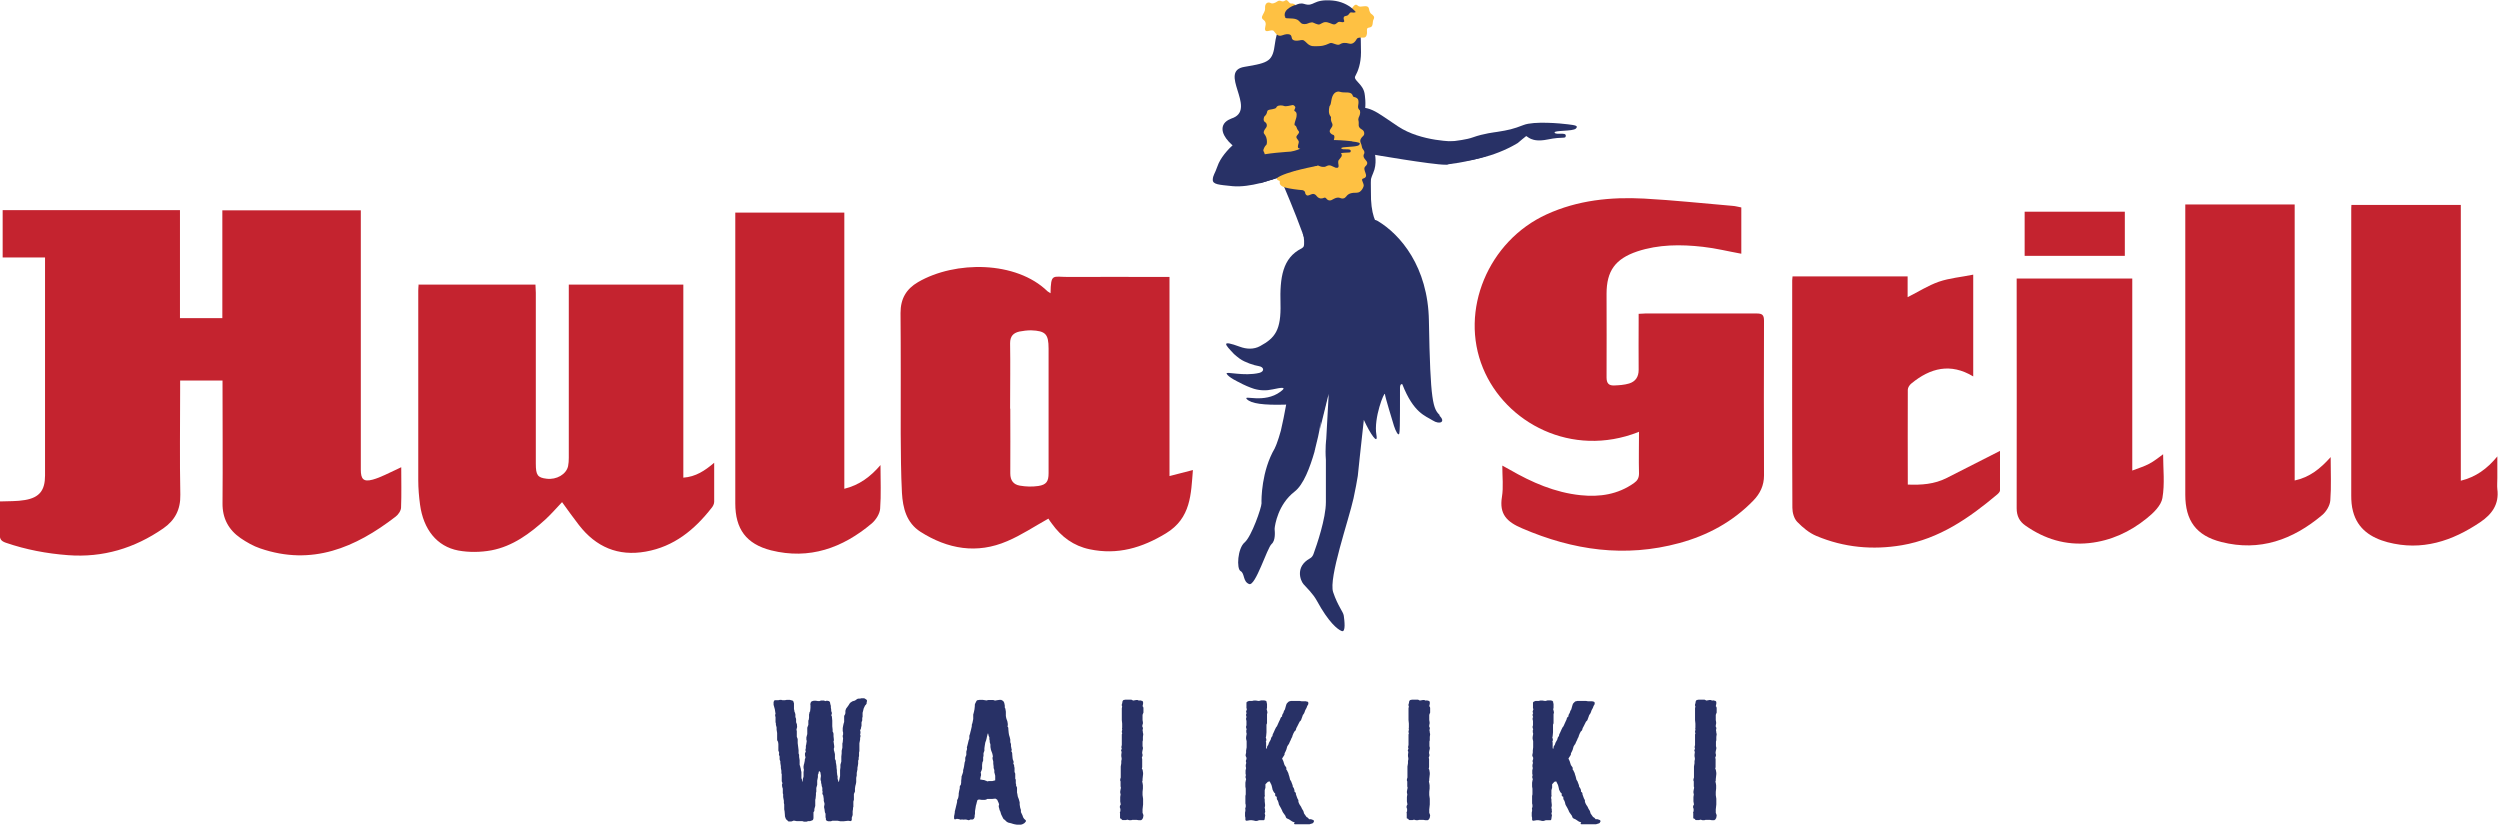
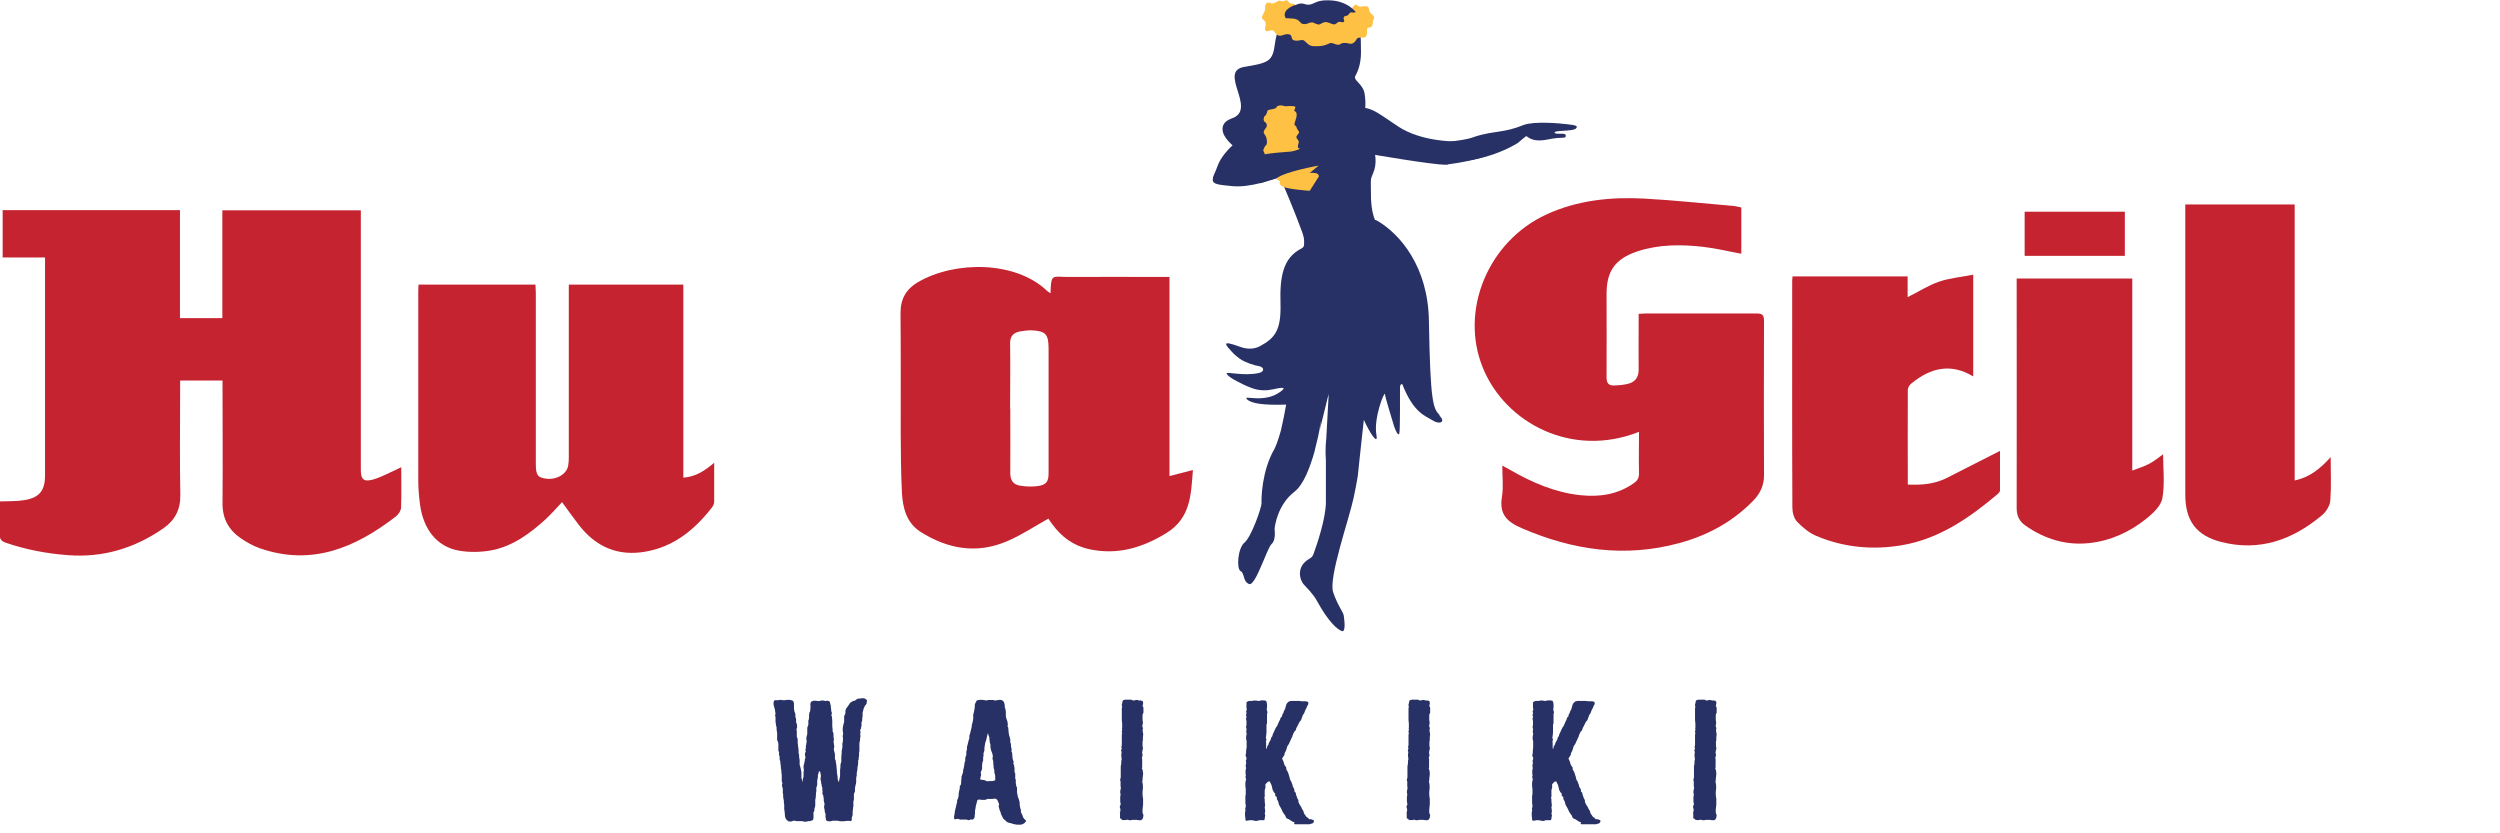
<svg xmlns="http://www.w3.org/2000/svg" viewBox="0 0 141 47" fill="none">
  <g clip-path="url(#clip0_676_37965)">
    <path d="M0.15 11.851H10.15V17.941H12.54V11.861H20.35V12.321C20.35 17.041 20.35 21.761 20.35 26.491C20.35 27.021 20.5 27.191 21.02 27.051C21.49 26.921 21.93 26.671 22.38 26.471C22.45 26.441 22.52 26.401 22.63 26.351C22.63 27.141 22.65 27.881 22.62 28.621C22.62 28.801 22.46 29.031 22.31 29.141C20.04 30.891 17.59 31.931 14.68 30.931C14.29 30.801 13.91 30.581 13.57 30.351C12.89 29.881 12.54 29.231 12.55 28.381C12.57 26.091 12.55 23.791 12.55 21.461H10.16V21.921C10.16 23.911 10.13 25.911 10.17 27.901C10.19 28.741 9.86 29.351 9.21 29.801C7.59 30.921 5.81 31.461 3.83 31.311C2.63 31.221 1.47 31.001 0.33 30.611C0.08 30.521 -0.02 30.421 -0.01 30.141C0.01 29.511 -0.01 28.881 -0.01 28.281C0.49 28.261 0.96 28.281 1.41 28.201C2.23 28.061 2.54 27.651 2.54 26.821V14.521H0.15V11.851Z" fill="#C4232F" />
    <path d="M92.4 24.37C88.65 25.84 84.91 23.86 83.64 20.76C82.3 17.51 83.94 13.59 87.23 12.09C88.98 11.29 90.84 11.1 92.73 11.2C94.39 11.29 96.05 11.47 97.71 11.61C97.88 11.62 98.04 11.67 98.21 11.7V14.31C97.48 14.18 96.77 14 96.04 13.92C94.8 13.78 93.55 13.78 92.34 14.18C91.1 14.6 90.61 15.28 90.61 16.57C90.61 18.14 90.62 19.72 90.61 21.29C90.61 21.62 90.74 21.75 91.03 21.74C91.32 21.73 91.61 21.71 91.88 21.63C92.24 21.52 92.42 21.26 92.42 20.86C92.41 19.94 92.42 19.02 92.42 18.1V17.7C92.58 17.7 92.69 17.68 92.81 17.68C94.9 17.68 96.98 17.68 99.07 17.68C99.39 17.68 99.49 17.76 99.49 18.09C99.48 21 99.48 23.91 99.49 26.82C99.49 27.38 99.27 27.84 98.89 28.23C97.73 29.43 96.3 30.2 94.71 30.63C91.66 31.46 88.73 31.04 85.85 29.8C84.98 29.43 84.55 29 84.71 28.02C84.8 27.47 84.73 26.9 84.73 26.26C84.91 26.36 85.03 26.42 85.15 26.49C86.4 27.21 87.7 27.78 89.15 27.93C90.23 28.04 91.24 27.89 92.15 27.25C92.35 27.11 92.44 26.96 92.44 26.7C92.42 25.93 92.44 25.15 92.44 24.35" fill="#C4232F" />
    <path d="M56.98 23.05C56.98 24.27 56.99 25.49 56.98 26.7C56.98 27.11 57.17 27.33 57.52 27.39C57.86 27.45 58.22 27.46 58.56 27.41C59.02 27.34 59.14 27.15 59.14 26.69C59.14 24.35 59.14 22 59.14 19.66C59.14 18.84 58.97 18.66 58.15 18.63C57.93 18.63 57.7 18.66 57.49 18.7C57.15 18.78 56.97 18.96 56.97 19.36C56.99 20.59 56.97 21.82 56.97 23.05M59.25 16.55C59.27 15.4 59.37 15.62 60.22 15.62C61.98 15.61 63.74 15.62 65.5 15.62H65.96V26.85C66.43 26.73 66.84 26.62 67.28 26.51C67.17 27.86 67.18 29.22 65.76 30.08C64.41 30.9 63.03 31.31 61.46 30.98C60.55 30.79 59.86 30.28 59.33 29.54C59.25 29.44 59.18 29.33 59.13 29.25C58.34 29.69 57.61 30.18 56.81 30.52C55.1 31.26 53.45 30.97 51.91 29.99C51.12 29.48 50.92 28.65 50.87 27.8C50.81 26.69 50.81 25.57 50.8 24.46C50.8 22.19 50.81 19.92 50.79 17.65C50.79 16.85 51.11 16.3 51.78 15.91C53.88 14.69 57.32 14.71 59.08 16.43C59.12 16.46 59.16 16.48 59.25 16.54" fill="#C4232F" />
    <path d="M23.59 16.05H30.2C30.2 16.21 30.22 16.36 30.22 16.51C30.22 19.72 30.22 22.94 30.22 26.15C30.22 26.8 30.32 26.94 30.83 27C31.39 27.07 31.94 26.75 32.04 26.29C32.07 26.14 32.08 25.98 32.08 25.82C32.08 22.72 32.08 19.63 32.08 16.53V16.05H38.54V26.94C39.24 26.89 39.75 26.55 40.28 26.1C40.28 26.89 40.28 27.59 40.28 28.3C40.28 28.42 40.21 28.56 40.13 28.65C39.17 29.88 38.01 30.83 36.42 31.11C34.86 31.39 33.61 30.85 32.65 29.61C32.34 29.21 32.04 28.79 31.7 28.32C31.39 28.65 31.1 28.98 30.78 29.28C29.89 30.09 28.92 30.81 27.71 31.04C27.11 31.15 26.45 31.16 25.85 31.05C24.64 30.82 23.88 29.86 23.69 28.46C23.63 28.01 23.59 27.55 23.59 27.09C23.59 23.52 23.59 19.95 23.59 16.39C23.59 16.29 23.6 16.18 23.61 16.04" fill="#C4232F" />
    <path d="M101.1 15.59H107.59V16.76C108.19 16.46 108.75 16.1 109.35 15.89C109.96 15.68 110.61 15.63 111.29 15.49V21.23C110.01 20.46 108.87 20.75 107.8 21.63C107.7 21.71 107.6 21.86 107.6 21.98C107.59 23.75 107.6 25.52 107.6 27.33C108.37 27.36 109.1 27.31 109.79 26.96C110.77 26.46 111.75 25.96 112.8 25.43C112.8 26.21 112.8 26.93 112.8 27.66C112.8 27.73 112.72 27.82 112.65 27.88C111.06 29.22 109.37 30.39 107.27 30.75C105.62 31.03 104 30.88 102.45 30.23C102.04 30.06 101.67 29.75 101.36 29.43C101.18 29.24 101.09 28.91 101.09 28.64C101.07 24.36 101.08 20.09 101.08 15.81C101.08 15.75 101.09 15.68 101.1 15.58" fill="#C4232F" />
    <path d="M123.24 11.53H129.42V27.1C130.26 26.92 130.86 26.44 131.45 25.78C131.45 26.66 131.49 27.44 131.43 28.22C131.41 28.51 131.2 28.86 130.97 29.05C129.32 30.44 127.45 31.12 125.29 30.57C123.86 30.21 123.25 29.36 123.25 27.9V11.53H123.24Z" fill="#C4232F" />
-     <path d="M138.8 27.11C139.63 26.901 140.26 26.46 140.85 25.741V26.96C140.85 27.171 140.83 27.381 140.85 27.59C140.96 28.43 140.55 29 139.9 29.441C138.31 30.52 136.59 31.09 134.66 30.581C133.73 30.331 132.97 29.84 132.71 28.84C132.63 28.55 132.61 28.241 132.61 27.951C132.61 22.59 132.61 17.221 132.61 11.861C132.61 11.771 132.61 11.681 132.62 11.56H138.79V27.12L138.8 27.11Z" fill="#C4232F" />
-     <path d="M47.61 27.57C48.47 27.36 49.09 26.89 49.66 26.23C49.66 27.1 49.7 27.9 49.64 28.69C49.62 28.98 49.4 29.32 49.17 29.52C47.52 30.91 45.65 31.58 43.49 31.04C42.08 30.68 41.47 29.83 41.47 28.39V11.99H47.62V27.56L47.61 27.57Z" fill="#C4232F" />
    <path d="M113.75 15.71H120.26V26.54C120.62 26.4 120.93 26.31 121.21 26.16C121.5 26.01 121.75 25.8 122 25.62C122 26.44 122.1 27.29 121.96 28.09C121.89 28.51 121.45 28.94 121.07 29.24C120.13 30 119.05 30.5 117.83 30.63C116.51 30.77 115.31 30.4 114.23 29.64C113.9 29.41 113.74 29.1 113.74 28.67C113.75 24.47 113.74 20.28 113.74 16.08V15.71H113.75Z" fill="#C4232F" />
    <path d="M119.84 11.94H114.19V14.43H119.84V11.94Z" fill="#C4232F" />
    <path d="M44.33 46.201L44.29 46.101L44.27 46.031V45.981L44.25 45.751L44.23 45.651V45.511V45.431V45.371L44.21 45.291C44.21 45.261 44.21 45.251 44.21 45.221V45.161L44.19 45.061L44.17 44.951V44.791L44.15 44.741C44.15 44.711 44.15 44.701 44.15 44.661V44.481L44.13 44.421C44.13 44.401 44.11 44.381 44.11 44.341V44.311C44.11 44.311 44.09 44.271 44.11 44.231L44.13 44.171L44.09 44.061C44.09 44.061 44.09 44.021 44.09 43.981V43.871V43.781V43.651L44.07 43.621C44.07 43.601 44.07 43.591 44.07 43.551V43.471L44.04 43.311V43.211L44.01 43.031V42.931L43.99 42.891C43.99 42.871 43.97 42.851 43.97 42.821V42.661L43.94 42.591C43.94 42.561 43.92 42.551 43.94 42.511V42.431L43.92 42.381C43.9 42.351 43.9 42.351 43.9 42.311V42.161V41.961L43.88 41.831L43.85 41.791C43.85 41.791 43.83 41.751 43.83 41.711V41.631V41.521V41.441V41.341L43.8 41.151V41.031L43.78 40.951C43.78 40.931 43.76 40.911 43.76 40.871V40.801L43.74 40.731C43.74 40.701 43.74 40.701 43.74 40.661V40.441L43.72 40.381C43.72 40.351 43.72 40.341 43.72 40.301L43.74 40.261L43.72 40.131L43.7 40.001L43.68 39.931L43.63 39.751C43.63 39.751 43.63 39.711 43.63 39.671V39.591C43.63 39.591 43.66 39.541 43.66 39.521C43.68 39.491 43.7 39.491 43.73 39.491H43.9L43.99 39.471C44.01 39.471 44.03 39.471 44.06 39.471L44.13 39.491H44.27L44.38 39.471H44.42C44.42 39.471 44.46 39.471 44.49 39.471H44.54L44.69 39.511C44.71 39.511 44.74 39.541 44.75 39.561V39.591C44.75 39.591 44.78 39.631 44.78 39.671V39.831V39.921V40.001C44.78 40.001 44.8 40.031 44.8 40.071V40.111L44.84 40.211L44.86 40.291C44.86 40.291 44.86 40.321 44.86 40.361V40.441L44.88 40.491C44.88 40.491 44.9 40.531 44.9 40.571V40.641V40.731L44.93 40.811C44.93 40.811 44.95 40.851 44.95 40.881V40.951C44.95 40.951 44.97 40.991 44.95 41.031L44.92 41.151L44.94 41.241C44.94 41.241 44.94 41.281 44.94 41.321V41.391V41.471V41.551L44.97 41.631C44.97 41.631 44.99 41.661 44.99 41.701V41.781V41.911L45.01 42.071L45.04 42.311V42.411V42.491L45.07 42.571C45.07 42.571 45.07 42.601 45.07 42.641V42.691L45.1 42.871C45.1 42.901 45.1 42.911 45.1 42.951V43.141L45.12 43.191C45.12 43.211 45.14 43.231 45.14 43.271L45.16 43.341L45.18 43.461L45.2 43.541C45.2 43.541 45.2 43.581 45.2 43.621V43.661V43.891L45.23 43.961L45.26 44.081H45.28V44.001C45.28 43.971 45.28 43.961 45.28 43.931L45.3 43.871L45.32 43.791V43.681V43.621V43.551L45.34 43.411L45.32 43.321C45.32 43.321 45.32 43.271 45.32 43.241V43.211L45.34 43.121C45.34 43.091 45.34 43.091 45.36 43.061V43.041L45.39 42.901V42.841L45.43 42.721L45.4 42.591C45.4 42.591 45.4 42.551 45.4 42.511V42.491C45.4 42.491 45.42 42.441 45.43 42.421L45.45 42.381L45.43 42.341C45.43 42.341 45.43 42.281 45.43 42.261L45.45 42.201V42.071L45.47 41.991L45.5 41.791L45.48 41.721C45.48 41.721 45.48 41.681 45.48 41.641V41.591L45.5 41.511L45.53 41.401V41.121C45.53 41.121 45.53 41.071 45.53 41.041L45.59 40.881V40.701C45.59 40.701 45.59 40.651 45.59 40.631L45.61 40.611L45.63 40.481V40.411V40.341V40.301L45.65 40.221C45.65 40.191 45.65 40.171 45.67 40.151L45.69 40.121L45.71 39.921V39.801V39.761C45.71 39.731 45.69 39.721 45.71 39.681L45.73 39.611C45.73 39.611 45.76 39.561 45.79 39.551L45.9 39.521C45.9 39.521 45.95 39.521 45.98 39.521H46.01L46.14 39.541H46.22L46.3 39.511C46.32 39.511 46.34 39.511 46.37 39.511H46.4C46.4 39.511 46.44 39.511 46.47 39.511L46.55 39.541H46.57C46.57 39.541 46.62 39.511 46.65 39.521L46.75 39.541C46.75 39.541 46.8 39.571 46.81 39.601L46.83 39.711L46.86 39.811V39.901L46.88 40.021V40.101L46.91 40.181C46.91 40.211 46.93 40.221 46.91 40.261L46.89 40.331V40.361C46.89 40.361 46.92 40.391 46.92 40.431L46.94 40.641V40.851V40.961L46.96 41.141V41.261L46.99 41.311C46.99 41.331 47.01 41.351 47.01 41.391V41.521L47.03 41.701C47.03 41.731 47.03 41.741 47.03 41.771L47.01 41.801L47.03 41.941L47.05 42.081C47.05 42.081 47.05 42.121 47.05 42.161L47.03 42.201V42.301L47.07 42.441V42.461C47.07 42.461 47.09 42.501 47.09 42.541V42.601V42.811L47.12 42.861C47.12 42.861 47.14 42.901 47.14 42.931V42.991L47.16 43.091L47.18 43.231V43.301L47.2 43.441V43.531L47.22 43.711L47.24 43.781C47.24 43.781 47.24 43.831 47.24 43.861V43.921L47.29 44.081V44.101H47.31L47.33 44.021L47.38 43.771V43.691V43.501C47.38 43.471 47.38 43.461 47.38 43.431L47.4 43.281V43.211C47.4 43.211 47.4 43.161 47.4 43.131L47.45 42.951V42.871V42.801V42.671L47.47 42.491V42.411C47.47 42.411 47.47 42.371 47.47 42.341L47.51 42.171V42.041V42.011C47.51 41.981 47.51 41.971 47.51 41.931L47.53 41.861L47.55 41.631L47.53 41.561C47.53 41.561 47.53 41.511 47.53 41.481L47.55 41.431V41.311L47.53 41.231C47.53 41.211 47.53 41.191 47.53 41.151V41.061L47.56 40.901L47.58 40.811L47.61 40.721V40.481V40.411C47.61 40.381 47.61 40.371 47.63 40.341L47.66 40.291L47.68 40.221V40.161C47.68 40.161 47.68 40.121 47.68 40.091L47.7 40.021C47.7 40.021 47.72 39.971 47.73 39.951L47.77 39.901L47.87 39.761L47.91 39.691C47.91 39.691 47.94 39.651 47.96 39.631L48.02 39.591L48.05 39.571C48.05 39.571 48.09 39.541 48.12 39.541L48.22 39.511L48.35 39.421C48.35 39.421 48.4 39.401 48.43 39.401H48.51L48.58 39.381C48.58 39.381 48.63 39.381 48.66 39.381H48.74C48.74 39.381 48.79 39.411 48.81 39.421L48.87 39.461C48.87 39.461 48.91 39.511 48.9 39.541L48.88 39.601V39.671C48.88 39.671 48.86 39.711 48.84 39.741L48.79 39.791L48.71 39.961L48.68 40.091L48.65 40.201V40.311V40.411C48.65 40.441 48.65 40.451 48.63 40.481V40.521V40.601C48.63 40.631 48.63 40.651 48.61 40.681L48.59 40.741V40.771C48.59 40.771 48.59 40.821 48.59 40.851V40.931L48.56 41.051C48.56 41.081 48.56 41.101 48.54 41.131L48.51 41.181L48.53 41.271C48.53 41.271 48.53 41.311 48.53 41.351L48.51 41.431L48.53 41.471C48.53 41.471 48.53 41.521 48.53 41.551L48.51 41.611V41.711L48.47 41.921V41.971V42.041C48.47 42.071 48.47 42.071 48.47 42.111V42.371C48.47 42.371 48.45 42.411 48.45 42.441V42.491V42.561C48.45 42.591 48.45 42.601 48.45 42.641L48.43 42.721V42.751C48.43 42.751 48.43 42.801 48.43 42.831L48.4 42.901V43.001C48.4 43.001 48.4 43.041 48.4 43.071L48.38 43.201L48.36 43.301V43.391L48.34 43.491L48.32 43.591V43.651C48.32 43.651 48.32 43.691 48.32 43.731L48.29 43.871V43.991V44.111L48.27 44.221L48.24 44.331L48.22 44.471V44.551C48.22 44.551 48.22 44.591 48.22 44.621V44.641C48.22 44.641 48.2 44.681 48.19 44.711L48.16 44.781V45.101L48.13 45.211V45.421C48.13 45.421 48.13 45.471 48.13 45.501L48.11 45.561V45.631L48.09 45.751V45.851V45.881C48.09 45.911 48.09 45.931 48.09 45.961L48.07 46.031L48.04 46.111V46.251C48.04 46.251 48.01 46.311 47.97 46.311L47.84 46.291L47.57 46.321H47.55C47.55 46.321 47.51 46.321 47.48 46.321H47.4L47.25 46.291H46.94L46.86 46.321H46.79C46.79 46.321 46.74 46.321 46.71 46.321L46.63 46.291C46.63 46.291 46.59 46.261 46.58 46.231V46.151C46.58 46.151 46.56 46.121 46.56 46.081V45.891L46.54 45.851C46.54 45.851 46.52 45.821 46.52 45.781L46.5 45.631L46.48 45.551C46.48 45.551 46.48 45.511 46.48 45.471L46.5 45.391V45.301L46.48 45.241L46.46 45.161C46.46 45.161 46.46 45.111 46.46 45.091V45.061L46.43 44.861L46.4 44.811C46.4 44.811 46.38 44.761 46.38 44.731L46.4 44.661L46.38 44.611C46.38 44.611 46.38 44.581 46.38 44.541V44.431L46.36 44.381L46.34 44.311V44.271L46.31 44.151V44.081L46.28 43.991C46.28 43.961 46.28 43.951 46.28 43.911L46.3 43.761L46.27 43.561L46.22 43.491L46.18 43.521L46.16 43.631L46.13 43.691V43.751C46.13 43.751 46.13 43.791 46.13 43.831L46.09 44.031V44.121V44.181C46.09 44.211 46.09 44.221 46.09 44.261L46.04 44.441V44.521V44.581C46.04 44.611 46.04 44.621 46.04 44.651L46.02 44.721V44.831L46 45.031L45.98 45.111V45.251V45.331V45.451L45.93 45.631V45.701C45.93 45.701 45.93 45.761 45.9 45.781L45.88 45.811V46.141C45.88 46.141 45.88 46.181 45.86 46.211V46.231C45.86 46.231 45.83 46.261 45.79 46.281H45.76C45.76 46.281 45.71 46.311 45.69 46.311H45.58L45.49 46.341C45.47 46.341 45.44 46.341 45.41 46.341H45.34L45.25 46.311H45.14H45.09C45.07 46.311 45.05 46.311 45.02 46.311H44.93L44.77 46.281L44.69 46.311C44.69 46.311 44.65 46.331 44.62 46.331H44.52H44.48C44.46 46.331 44.43 46.301 44.42 46.281" fill="#283166" />
    <path d="M55.55 44.021C55.55 44.021 55.6 44.021 55.63 44.041L55.68 44.071L55.78 44.051H55.97L56.13 44.011V43.821V43.751L56.1 43.631L56.08 43.561C56.08 43.561 56.08 43.531 56.08 43.491V43.431L56.06 43.371C56.06 43.371 56.04 43.331 56.04 43.291V43.221L56.02 43.071V42.951L56 42.871L55.98 42.801C55.98 42.801 55.98 42.761 55.98 42.721L56 42.661L55.98 42.561L55.96 42.481L55.91 42.351L55.89 42.291L55.86 42.131C55.86 42.131 55.86 42.091 55.86 42.051V41.991L55.84 41.921C55.84 41.901 55.82 41.891 55.82 41.851V41.781L55.8 41.691C55.8 41.691 55.8 41.651 55.8 41.621V41.581L55.77 41.521C55.77 41.521 55.75 41.481 55.75 41.451L55.73 41.371H55.71L55.68 41.481L55.64 41.661L55.62 41.741L55.57 41.881L55.54 42.061L55.52 42.201V42.341C55.52 42.341 55.5 42.391 55.49 42.421L55.47 42.481V42.571C55.47 42.571 55.47 42.621 55.47 42.651L55.45 42.691V42.871C55.45 42.871 55.45 42.921 55.43 42.951L55.41 42.991L55.39 43.141V43.241V43.311V43.341L55.37 43.421C55.37 43.451 55.35 43.461 55.34 43.491L55.31 43.571L55.33 43.651C55.33 43.651 55.33 43.691 55.33 43.731L55.31 43.801L55.28 43.961L55.45 43.991H55.51L55.55 44.021ZM57.09 46.451L56.98 46.421L56.89 46.401C56.89 46.401 56.86 46.401 56.83 46.371H56.81C56.81 46.371 56.77 46.341 56.75 46.321L56.67 46.241L56.61 46.201C56.61 46.201 56.58 46.171 56.57 46.141L56.55 46.101L56.47 45.941L56.45 45.881L56.42 45.771L56.4 45.741C56.4 45.741 56.38 45.701 56.37 45.661L56.35 45.571L56.33 45.511C56.33 45.511 56.33 45.471 56.33 45.431L56.35 45.391L56.33 45.301L56.28 45.191L56.24 45.101L56.14 45.041L55.95 45.061H55.82H55.68L55.63 45.091C55.63 45.091 55.58 45.111 55.55 45.111H55.46H55.43H55.36L55.21 45.091L55.13 45.121L55.09 45.251L55.07 45.341L55.04 45.441L55.02 45.571L54.99 45.751V45.821C54.99 45.821 54.99 45.861 54.99 45.891L54.97 46.001V46.081C54.97 46.081 54.95 46.131 54.94 46.151L54.92 46.181C54.92 46.181 54.88 46.221 54.85 46.221H54.73L54.67 46.251C54.67 46.251 54.62 46.271 54.6 46.251L54.48 46.221H54.4C54.4 46.221 54.35 46.241 54.32 46.221H54.29H54.23C54.2 46.221 54.18 46.241 54.15 46.221L54.09 46.201L53.97 46.181L53.91 46.201C53.91 46.201 53.85 46.221 53.83 46.201C53.81 46.181 53.81 46.161 53.81 46.131V46.031L53.83 45.941L53.85 45.821V45.771L53.9 45.571L53.93 45.441L53.95 45.361L53.98 45.231V45.161C53.98 45.161 53.98 45.111 54 45.091L54.02 45.061L54.05 44.971L54.07 44.841V44.761L54.09 44.641L54.13 44.461V44.381C54.13 44.381 54.13 44.321 54.16 44.301L54.19 44.261L54.21 44.141V44.041L54.23 43.871C54.23 43.841 54.23 43.831 54.23 43.801L54.29 43.631L54.32 43.531V43.451C54.32 43.451 54.32 43.401 54.34 43.371L54.37 43.241L54.4 43.041C54.4 43.041 54.4 42.991 54.42 42.961L54.44 42.901V42.761C54.44 42.761 54.44 42.711 54.46 42.681L54.5 42.581V42.501V42.471C54.5 42.441 54.5 42.431 54.5 42.391L54.54 42.251V42.201C54.54 42.201 54.52 42.161 54.54 42.121L54.56 42.051L54.59 41.931L54.63 41.761L54.67 41.651V41.511C54.67 41.511 54.67 41.471 54.69 41.441L54.71 41.381L54.73 41.291L54.76 41.181L54.81 40.961V40.891C54.81 40.891 54.81 40.851 54.83 40.821L54.85 40.751L54.89 40.551V40.371C54.89 40.371 54.89 40.331 54.89 40.301L54.91 40.231L54.93 40.151L54.96 40.011L54.98 39.821V39.761C54.98 39.761 54.98 39.711 55 39.681L55.02 39.641L55.07 39.541C55.07 39.541 55.1 39.491 55.13 39.491L55.26 39.471H55.42L55.61 39.501H55.66C55.66 39.501 55.71 39.481 55.74 39.481H55.83H55.86C55.88 39.481 55.91 39.481 55.94 39.481H56.02L56.12 39.511L56.24 39.491L56.38 39.471C56.38 39.471 56.43 39.471 56.46 39.471L56.54 39.511C56.54 39.511 56.58 39.541 56.6 39.561L56.63 39.621C56.63 39.621 56.65 39.661 56.65 39.691L56.67 39.791V39.911L56.69 39.941C56.69 39.941 56.71 39.981 56.71 40.011L56.73 40.141C56.73 40.141 56.73 40.171 56.73 40.211V40.281V40.381L56.75 40.491L56.77 40.561L56.8 40.641C56.8 40.641 56.82 40.681 56.82 40.711L56.84 40.831C56.84 40.831 56.84 40.871 56.84 40.911L56.82 40.971L56.85 41.001C56.85 41.001 56.87 41.041 56.87 41.071V41.121L56.89 41.331L56.91 41.451L56.95 41.581L56.98 41.711C56.98 41.711 56.98 41.751 56.98 41.791V41.861L57 41.911C57 41.911 57.02 41.951 57.02 41.991V42.091L57.04 42.181V42.211C57.04 42.211 57.07 42.251 57.06 42.291L57.04 42.381L57.07 42.421C57.07 42.421 57.09 42.471 57.09 42.501V42.551L57.11 42.771L57.13 42.861L57.15 42.901C57.15 42.901 57.17 42.951 57.17 42.981L57.15 43.071L57.18 43.121C57.18 43.121 57.2 43.151 57.2 43.191V43.231L57.22 43.311C57.22 43.341 57.22 43.361 57.22 43.391V43.421V43.551L57.24 43.581C57.24 43.581 57.26 43.611 57.26 43.651V43.711V43.921L57.29 43.971C57.29 43.971 57.29 44.011 57.29 44.051V44.181C57.29 44.181 57.31 44.211 57.31 44.251V44.331L57.33 44.351C57.33 44.351 57.36 44.401 57.36 44.431V44.701L57.38 44.781L57.4 44.911L57.42 44.971L57.46 45.071L57.49 45.181L57.51 45.251V45.381L57.54 45.561L57.56 45.621C57.56 45.621 57.58 45.661 57.58 45.701V45.801L57.66 45.971L57.69 46.041V46.071L57.76 46.181L57.85 46.261C57.85 46.261 57.88 46.311 57.85 46.341L57.79 46.411C57.79 46.411 57.76 46.441 57.73 46.451L57.7 46.471L57.65 46.491C57.65 46.491 57.6 46.511 57.57 46.511H57.42H57.35L57.23 46.491L57.11 46.461L57.09 46.451Z" fill="#283166" />
    <path d="M63.17 46.151V46.021V45.951V45.871C63.17 45.871 63.15 45.831 63.17 45.791L63.19 45.751V45.631V45.611C63.17 45.581 63.16 45.571 63.16 45.531V45.491C63.16 45.491 63.16 45.451 63.18 45.421L63.21 45.371L63.18 45.201C63.18 45.201 63.18 45.161 63.18 45.121V44.951L63.2 44.821V44.781C63.2 44.781 63.18 44.741 63.18 44.701V44.641L63.2 44.521L63.22 44.431L63.2 44.351V44.071L63.18 44.031C63.18 44.031 63.18 43.991 63.18 43.951L63.21 43.851V43.771V43.601C63.21 43.571 63.21 43.561 63.21 43.521V43.471V43.311V43.231L63.24 43.051V42.921L63.26 42.831V42.761L63.24 42.651C63.24 42.651 63.24 42.611 63.24 42.571L63.26 42.401L63.24 42.371C63.24 42.371 63.22 42.331 63.24 42.291L63.27 42.221L63.25 42.181C63.25 42.181 63.25 42.131 63.25 42.101L63.27 42.021V41.841V41.661V41.501C63.27 41.501 63.27 41.451 63.27 41.421L63.29 41.361V41.341C63.29 41.341 63.26 41.301 63.27 41.261L63.29 41.161V41.121C63.29 41.121 63.27 41.081 63.29 41.041V41.001V40.811L63.27 40.611C63.27 40.611 63.27 40.581 63.27 40.541V40.491V40.371V40.251V40.101C63.27 40.071 63.27 40.071 63.27 40.031V39.951L63.29 39.841L63.27 39.801C63.27 39.801 63.27 39.751 63.27 39.721L63.29 39.671L63.31 39.551C63.31 39.551 63.34 39.491 63.37 39.481L63.47 39.461C63.47 39.461 63.53 39.461 63.55 39.461H63.57H63.78C63.81 39.461 63.82 39.461 63.85 39.481L63.91 39.511L64.08 39.481C64.08 39.481 64.13 39.481 64.16 39.481L64.23 39.511H64.26C64.26 39.511 64.31 39.491 64.34 39.511L64.42 39.531C64.42 39.531 64.47 39.561 64.47 39.601V39.691L64.44 39.831L64.47 39.861C64.47 39.861 64.49 39.901 64.49 39.931V40.031V40.081V40.191C64.49 40.191 64.47 40.231 64.46 40.261L64.44 40.321V40.611L64.46 40.731C64.46 40.761 64.46 40.771 64.46 40.811L64.43 40.901V40.991L64.46 41.041C64.46 41.061 64.46 41.091 64.46 41.111L64.44 41.171L64.46 41.291V41.331C64.46 41.331 64.48 41.381 64.48 41.411L64.46 41.561V41.671C64.46 41.671 64.46 41.711 64.46 41.751L64.44 41.821V41.851C64.44 41.851 64.44 41.901 64.44 41.931V42.021V42.091C64.44 42.111 64.46 42.121 64.46 42.161V42.231L64.44 42.311L64.42 42.421V42.491C64.42 42.491 64.44 42.531 64.44 42.571V42.601C64.44 42.601 64.44 42.651 64.42 42.681L64.4 42.731L64.42 42.811C64.42 42.811 64.42 42.841 64.42 42.881V43.111C64.42 43.111 64.42 43.151 64.42 43.191C64.42 43.231 64.42 43.241 64.42 43.271L64.4 43.351L64.43 43.391C64.43 43.391 64.45 43.421 64.45 43.461L64.47 43.591V43.661L64.44 43.941C64.44 43.941 64.44 43.991 64.44 44.021L64.42 44.081L64.44 44.161L64.46 44.291V44.471L64.44 44.661V44.841L64.47 45.051V45.121V45.251V45.371L64.44 45.651V45.841L64.47 45.921C64.47 45.921 64.49 45.961 64.49 46.001L64.47 46.101C64.47 46.101 64.47 46.151 64.44 46.171L64.42 46.211C64.42 46.211 64.38 46.251 64.35 46.261H64.31C64.31 46.261 64.26 46.261 64.23 46.261L64.11 46.241H63.86C63.86 46.241 63.81 46.261 63.78 46.261H63.7L63.59 46.231H63.57C63.57 46.231 63.52 46.251 63.49 46.251H63.31C63.31 46.251 63.25 46.231 63.25 46.191" fill="#283166" />
    <path d="M73.02 46.381L72.95 46.361C72.95 46.361 72.9 46.341 72.88 46.331L72.7 46.211L72.63 46.181C72.63 46.181 72.59 46.161 72.57 46.151L72.54 46.121C72.54 46.121 72.52 46.091 72.51 46.051L72.49 46.001L72.36 45.821L72.34 45.781C72.34 45.781 72.31 45.741 72.31 45.711L72.29 45.671L72.24 45.571L72.16 45.431L72.13 45.371L72.1 45.241L72.06 45.141L72.03 45.101C72.03 45.101 72.01 45.061 72.01 45.021V44.941L71.95 44.911C71.92 44.891 71.92 44.871 71.92 44.841V44.751L71.87 44.711C71.85 44.681 71.84 44.671 71.83 44.651L71.78 44.551C71.78 44.551 71.76 44.501 71.76 44.471L71.74 44.381L71.71 44.271L71.61 44.071L71.51 44.091L71.37 44.231V44.421C71.37 44.421 71.37 44.461 71.35 44.491L71.33 44.571V44.701V44.781V44.841C71.33 44.841 71.35 44.871 71.33 44.911L71.31 45.001L71.33 45.081C71.33 45.081 71.33 45.121 71.33 45.161V45.201L71.35 45.381C71.35 45.381 71.35 45.421 71.35 45.461L71.33 45.531V45.581C71.33 45.581 71.35 45.611 71.35 45.651V45.731C71.35 45.731 71.37 45.771 71.35 45.811L71.33 45.871L71.35 45.951C71.35 45.951 71.37 45.991 71.35 46.031L71.33 46.161V46.191C71.33 46.191 71.31 46.261 71.28 46.261H71.19H71.01L70.95 46.281C70.95 46.281 70.91 46.301 70.88 46.301C70.85 46.301 70.83 46.301 70.8 46.301L70.73 46.281L70.61 46.261H70.49L70.31 46.291C70.28 46.291 70.24 46.271 70.24 46.231V46.121L70.22 46.031V45.951V45.871V45.831L70.24 45.731V45.651C70.24 45.651 70.22 45.611 70.24 45.571L70.26 45.501V45.401L70.24 45.311V45.171V45.031C70.24 45.011 70.24 44.981 70.24 44.951V44.891L70.26 44.801V44.701V44.481L70.24 44.361V44.141L70.26 44.031L70.28 43.941L70.25 43.861C70.25 43.861 70.25 43.821 70.25 43.781L70.27 43.721L70.25 43.641C70.25 43.641 70.25 43.611 70.25 43.571V43.521C70.25 43.521 70.25 43.481 70.25 43.451L70.28 43.321L70.26 43.231C70.26 43.231 70.26 43.201 70.26 43.171V43.141L70.29 43.021L70.27 42.971C70.27 42.971 70.27 42.931 70.27 42.891L70.3 42.811V42.731L70.27 42.671C70.27 42.671 70.25 42.621 70.25 42.591L70.28 42.451V42.331L70.31 42.151V42.081V42.011C70.31 41.991 70.31 41.971 70.31 41.931V41.801L70.28 41.671V41.641C70.28 41.641 70.28 41.611 70.28 41.571L70.31 41.391V41.371C70.31 41.371 70.29 41.331 70.29 41.291V41.191L70.31 41.131L70.28 41.041C70.28 41.041 70.28 41.001 70.28 40.961L70.3 40.911V40.711V40.651C70.3 40.631 70.28 40.621 70.28 40.581V40.551C70.28 40.551 70.28 40.501 70.28 40.481L70.31 40.451L70.28 40.361C70.28 40.361 70.28 40.311 70.28 40.281L70.31 40.221L70.29 40.181C70.29 40.181 70.27 40.141 70.29 40.101L70.32 40.011V39.981C70.32 39.981 70.29 39.941 70.3 39.901V39.841V39.761C70.3 39.731 70.3 39.721 70.3 39.681V39.621C70.3 39.621 70.33 39.581 70.36 39.561H70.38C70.38 39.561 70.43 39.531 70.45 39.531H70.49C70.49 39.531 70.53 39.531 70.56 39.531H70.63L70.71 39.511C70.73 39.511 70.76 39.511 70.79 39.511H70.84L70.96 39.531H71.02L71.13 39.501H71.22C71.22 39.501 71.26 39.501 71.29 39.501L71.38 39.521C71.38 39.521 71.43 39.551 71.44 39.581V39.641C71.44 39.641 71.46 39.671 71.46 39.711V39.841C71.46 39.841 71.46 39.891 71.46 39.921L71.44 40.001L71.46 40.071L71.48 40.161C71.48 40.161 71.48 40.201 71.48 40.231L71.46 40.251V40.641V40.711C71.46 40.741 71.46 40.751 71.46 40.791L71.43 40.871V40.961V41.051V41.181V41.221C71.43 41.251 71.43 41.261 71.43 41.301L71.41 41.521L71.39 41.601L71.42 41.681C71.42 41.681 71.42 41.721 71.42 41.761L71.39 41.841L71.41 41.871C71.41 41.871 71.41 41.921 71.41 41.951V42.031V42.111C71.41 42.141 71.41 42.161 71.41 42.181V42.211C71.41 42.211 71.43 42.211 71.44 42.211L71.46 42.231V42.121C71.46 42.121 71.49 42.071 71.5 42.051L71.53 42.011L71.57 41.891L71.67 41.711L71.69 41.631C71.69 41.631 71.71 41.591 71.72 41.561L71.77 41.511V41.451C71.77 41.451 71.79 41.401 71.8 41.381L71.83 41.321L71.91 41.141C71.91 41.141 71.93 41.101 71.94 41.081L71.97 41.021L72.02 40.961L72.1 40.781L72.15 40.671L72.19 40.591L72.22 40.511C72.22 40.511 72.24 40.461 72.26 40.441L72.31 40.411V40.351C72.31 40.351 72.33 40.291 72.34 40.271L72.39 40.201V40.161C72.39 40.161 72.42 40.111 72.42 40.091L72.47 40.011L72.52 39.831L72.55 39.731C72.55 39.731 72.57 39.701 72.58 39.671L72.66 39.591C72.66 39.591 72.69 39.561 72.72 39.551H72.75C72.75 39.551 72.79 39.531 72.82 39.531H73.11H73.19H73.29L73.41 39.551H73.43C73.43 39.551 73.47 39.551 73.5 39.551H73.63C73.63 39.551 73.68 39.551 73.71 39.571H73.74C73.74 39.571 73.8 39.601 73.79 39.651V39.681C73.79 39.681 73.79 39.731 73.77 39.751L73.73 39.811L73.69 39.921L73.63 40.031L73.61 40.071L73.58 40.161L73.55 40.231C73.55 40.231 73.53 40.261 73.51 40.291L73.48 40.331L73.45 40.421L73.39 40.581C73.39 40.581 73.39 40.611 73.36 40.641L73.3 40.701L73.17 40.961L73.11 41.071L73.09 41.151C73.09 41.151 73.07 41.201 73.05 41.221L73.01 41.251L72.95 41.361L72.89 41.511C72.89 41.511 72.89 41.561 72.87 41.581L72.83 41.651L72.8 41.731L72.74 41.851L72.72 41.901C72.72 41.901 72.7 41.951 72.69 41.971L72.66 42.001L72.6 42.101L72.55 42.281C72.55 42.281 72.52 42.331 72.52 42.351L72.49 42.411L72.45 42.491V42.551C72.45 42.551 72.43 42.591 72.42 42.611L72.4 42.641L72.31 42.781L72.38 42.931L72.42 43.061L72.45 43.151L72.52 43.251C72.52 43.251 72.55 43.281 72.55 43.321V43.411L72.58 43.441C72.6 43.461 72.6 43.481 72.61 43.501L72.63 43.541L72.66 43.601L72.68 43.681L72.72 43.801L72.76 43.971L72.81 44.051C72.81 44.051 72.84 44.091 72.84 44.121L72.89 44.251C72.89 44.251 72.91 44.291 72.91 44.321V44.361L72.97 44.451L72.99 44.511C72.99 44.511 73.01 44.561 73.01 44.591V44.651L73.06 44.691C73.08 44.711 73.09 44.731 73.09 44.761V44.801L73.17 45.021L73.2 45.081C73.2 45.081 73.23 45.111 73.23 45.151V45.221L73.26 45.301L73.3 45.381L73.38 45.501L73.43 45.611L73.51 45.741L73.53 45.811L73.55 45.881L73.69 46.081L73.75 46.111C73.75 46.111 73.78 46.141 73.8 46.161L73.83 46.201H73.91C73.91 46.201 73.96 46.201 73.99 46.221L74.07 46.251C74.07 46.251 74.12 46.291 74.11 46.321C74.11 46.321 74.09 46.371 74.07 46.401L74.05 46.421C74.05 46.421 74.01 46.451 73.98 46.451L73.91 46.471L73.76 46.521H73.71C73.71 46.521 73.67 46.541 73.64 46.541H73.5C73.5 46.541 73.45 46.561 73.42 46.561H73.37C73.37 46.561 73.33 46.561 73.3 46.561L73.17 46.531L72.98 46.471L73.02 46.381Z" fill="#283166" />
    <path d="M79.34 46.151V46.021V45.951V45.871C79.34 45.871 79.32 45.831 79.34 45.791L79.36 45.751V45.631V45.611C79.34 45.581 79.33 45.571 79.33 45.531V45.491C79.33 45.491 79.33 45.451 79.35 45.421L79.38 45.371L79.35 45.201C79.35 45.201 79.35 45.161 79.35 45.121V44.951L79.37 44.821V44.781C79.37 44.781 79.35 44.741 79.35 44.701V44.641L79.37 44.521L79.39 44.431L79.37 44.351V44.071L79.35 44.031C79.35 44.031 79.35 43.991 79.35 43.951L79.38 43.851V43.771V43.601C79.38 43.571 79.38 43.561 79.38 43.521V43.471V43.311V43.231L79.41 43.051V42.921L79.43 42.831V42.761L79.41 42.651C79.41 42.651 79.41 42.611 79.41 42.571L79.43 42.401L79.41 42.371C79.41 42.371 79.39 42.331 79.41 42.291L79.44 42.221L79.42 42.181C79.42 42.181 79.42 42.131 79.42 42.101L79.44 42.021V41.841V41.661V41.501C79.44 41.501 79.44 41.451 79.44 41.421L79.46 41.361V41.341C79.46 41.341 79.43 41.301 79.44 41.261L79.46 41.161V41.121C79.46 41.121 79.44 41.081 79.46 41.041V41.001V40.811L79.44 40.611C79.44 40.611 79.44 40.581 79.44 40.541V40.491V40.371V40.251V40.101C79.44 40.071 79.44 40.071 79.44 40.031V39.951L79.46 39.841L79.44 39.801C79.44 39.801 79.44 39.751 79.44 39.721L79.46 39.671L79.48 39.551C79.48 39.551 79.51 39.491 79.54 39.481L79.64 39.461C79.64 39.461 79.7 39.461 79.72 39.461H79.74H79.95C79.98 39.461 79.99 39.461 80.02 39.481L80.08 39.511L80.25 39.481C80.25 39.481 80.3 39.481 80.33 39.481L80.4 39.511H80.43C80.43 39.511 80.48 39.491 80.51 39.511L80.59 39.531C80.59 39.531 80.64 39.561 80.64 39.601V39.691L80.61 39.831L80.64 39.861C80.64 39.861 80.66 39.901 80.66 39.931V40.031V40.081V40.191C80.66 40.191 80.64 40.231 80.63 40.261L80.61 40.321V40.611L80.63 40.731C80.63 40.761 80.63 40.771 80.63 40.811L80.61 40.901V40.991L80.64 41.041C80.64 41.061 80.64 41.091 80.64 41.111L80.62 41.171L80.64 41.291V41.331C80.64 41.331 80.66 41.381 80.66 41.411L80.64 41.561V41.671C80.64 41.671 80.64 41.711 80.64 41.751L80.62 41.821V41.851C80.62 41.851 80.62 41.901 80.62 41.931V42.021V42.091C80.62 42.111 80.64 42.121 80.64 42.161V42.231L80.62 42.311L80.6 42.421V42.491C80.6 42.491 80.62 42.531 80.62 42.571V42.601C80.62 42.601 80.62 42.651 80.6 42.681L80.58 42.731L80.6 42.811C80.6 42.811 80.6 42.841 80.6 42.881V43.111C80.6 43.111 80.6 43.151 80.6 43.191C80.6 43.231 80.6 43.241 80.6 43.271L80.58 43.351L80.6 43.391C80.6 43.391 80.62 43.421 80.62 43.461L80.64 43.591V43.661L80.61 43.941C80.61 43.941 80.61 43.991 80.61 44.021L80.59 44.081L80.61 44.161L80.63 44.291V44.471L80.61 44.661V44.841L80.64 45.051V45.121V45.251V45.371L80.61 45.651V45.841L80.64 45.921C80.64 45.921 80.66 45.961 80.66 46.001L80.64 46.101C80.64 46.101 80.64 46.151 80.61 46.171L80.59 46.211C80.59 46.211 80.55 46.251 80.52 46.261H80.48C80.48 46.261 80.43 46.261 80.4 46.261L80.28 46.241H80.03C80.03 46.241 79.98 46.261 79.95 46.261H79.87L79.76 46.231H79.74C79.74 46.231 79.69 46.251 79.67 46.251H79.49C79.49 46.251 79.43 46.231 79.43 46.191" fill="#283166" />
    <path d="M89.18 46.381L89.11 46.361C89.11 46.361 89.06 46.341 89.04 46.331L88.86 46.211L88.79 46.181C88.79 46.181 88.75 46.161 88.73 46.151L88.7 46.121C88.7 46.121 88.68 46.091 88.67 46.051L88.65 46.001L88.52 45.821L88.5 45.781C88.5 45.781 88.47 45.741 88.47 45.711L88.45 45.671L88.4 45.571L88.32 45.431L88.29 45.371L88.26 45.241L88.22 45.141L88.19 45.101C88.19 45.101 88.17 45.061 88.17 45.021V44.941L88.11 44.911C88.08 44.891 88.08 44.871 88.08 44.841V44.751L88.03 44.711C88.01 44.681 88 44.671 87.99 44.651L87.94 44.551C87.94 44.551 87.92 44.501 87.92 44.471L87.9 44.381L87.87 44.271L87.77 44.071L87.67 44.091L87.54 44.231V44.421C87.54 44.421 87.54 44.461 87.52 44.491L87.5 44.571V44.701V44.781V44.841C87.5 44.841 87.52 44.871 87.5 44.911L87.48 45.001L87.5 45.081C87.5 45.081 87.5 45.121 87.5 45.161V45.201L87.52 45.381C87.52 45.381 87.52 45.421 87.52 45.461L87.5 45.531V45.581C87.5 45.581 87.52 45.611 87.52 45.651V45.731C87.52 45.731 87.54 45.771 87.52 45.811L87.5 45.871L87.52 45.951C87.52 45.951 87.54 45.991 87.52 46.031L87.5 46.161V46.191C87.5 46.191 87.48 46.261 87.45 46.261H87.36H87.18L87.12 46.281C87.12 46.281 87.08 46.301 87.05 46.301C87.02 46.301 87 46.301 86.97 46.301L86.9 46.281L86.78 46.261H86.66L86.48 46.291C86.45 46.291 86.41 46.271 86.41 46.231V46.121L86.39 46.031V45.951V45.871V45.831L86.41 45.731V45.651C86.41 45.651 86.39 45.611 86.41 45.571L86.43 45.501V45.401L86.41 45.311V45.171V45.031C86.41 45.011 86.41 44.981 86.41 44.951V44.891L86.43 44.801V44.701V44.481L86.41 44.361V44.141L86.43 44.031L86.45 43.941L86.42 43.861C86.42 43.861 86.42 43.821 86.42 43.781L86.44 43.721L86.42 43.641C86.42 43.641 86.42 43.611 86.42 43.571V43.521C86.42 43.521 86.42 43.481 86.42 43.451L86.45 43.321L86.43 43.231C86.43 43.231 86.43 43.201 86.43 43.171V43.141L86.46 43.021L86.44 42.971C86.44 42.971 86.44 42.931 86.44 42.891L86.47 42.811V42.731L86.44 42.671C86.44 42.671 86.42 42.621 86.42 42.591L86.45 42.451V42.331L86.47 42.151V42.081V42.011C86.47 41.991 86.47 41.971 86.47 41.931V41.801L86.44 41.671V41.641C86.44 41.641 86.44 41.611 86.44 41.571L86.47 41.391V41.371C86.47 41.371 86.45 41.331 86.45 41.291V41.191L86.47 41.131L86.44 41.041C86.44 41.041 86.44 41.001 86.44 40.961L86.46 40.911V40.711V40.651C86.46 40.631 86.44 40.621 86.44 40.581V40.551C86.44 40.551 86.44 40.501 86.44 40.481L86.47 40.451L86.44 40.361C86.44 40.361 86.44 40.311 86.44 40.281L86.47 40.221L86.45 40.181C86.45 40.181 86.43 40.141 86.45 40.101L86.48 40.011V39.981C86.48 39.981 86.45 39.941 86.46 39.901V39.841V39.761C86.46 39.731 86.46 39.721 86.46 39.681V39.621C86.46 39.621 86.49 39.581 86.52 39.561H86.54C86.54 39.561 86.59 39.531 86.61 39.531H86.65C86.65 39.531 86.69 39.531 86.72 39.531H86.79L86.87 39.511C86.89 39.511 86.92 39.511 86.95 39.511H87L87.12 39.531H87.18L87.29 39.501H87.38C87.38 39.501 87.42 39.501 87.45 39.501L87.54 39.521C87.54 39.521 87.59 39.551 87.6 39.581V39.641C87.6 39.641 87.62 39.671 87.62 39.711V39.841C87.62 39.841 87.62 39.891 87.62 39.921L87.6 40.001L87.62 40.071L87.64 40.161C87.64 40.161 87.64 40.201 87.64 40.231L87.62 40.251V40.641V40.711C87.62 40.741 87.62 40.751 87.62 40.791L87.59 40.871V40.961V41.051V41.181V41.221C87.59 41.251 87.59 41.261 87.59 41.301L87.57 41.521L87.55 41.601L87.58 41.681C87.58 41.681 87.58 41.721 87.58 41.761L87.55 41.841L87.57 41.871C87.57 41.871 87.57 41.921 87.57 41.951V42.031V42.111C87.57 42.141 87.57 42.161 87.57 42.181V42.211C87.57 42.211 87.59 42.211 87.6 42.211L87.62 42.231V42.121C87.62 42.121 87.65 42.071 87.66 42.051L87.69 42.011L87.73 41.891L87.83 41.711L87.85 41.631C87.85 41.631 87.87 41.591 87.88 41.561L87.93 41.511V41.451C87.93 41.451 87.95 41.401 87.96 41.381L87.99 41.321L88.07 41.141C88.07 41.141 88.09 41.101 88.1 41.081L88.13 41.021L88.18 40.961L88.26 40.781L88.31 40.671L88.35 40.591L88.37 40.511C88.37 40.511 88.4 40.461 88.41 40.441L88.46 40.411V40.351C88.46 40.351 88.48 40.291 88.49 40.271L88.54 40.201V40.161C88.54 40.161 88.57 40.111 88.57 40.091L88.62 40.011L88.67 39.831L88.7 39.731C88.7 39.731 88.72 39.701 88.73 39.671L88.81 39.591C88.81 39.591 88.84 39.561 88.87 39.551H88.9C88.9 39.551 88.94 39.531 88.97 39.531H89.26H89.34H89.44L89.56 39.551H89.58C89.58 39.551 89.62 39.551 89.65 39.551H89.78C89.78 39.551 89.83 39.551 89.86 39.571H89.89C89.89 39.571 89.95 39.601 89.94 39.651V39.681C89.94 39.681 89.94 39.731 89.92 39.751L89.88 39.811L89.84 39.921L89.78 40.031L89.76 40.071L89.73 40.161L89.7 40.231C89.7 40.231 89.68 40.261 89.66 40.291L89.63 40.331L89.6 40.421L89.54 40.581C89.54 40.581 89.54 40.611 89.51 40.641L89.45 40.701L89.32 40.961L89.26 41.071L89.24 41.151C89.24 41.151 89.22 41.201 89.2 41.221L89.16 41.251L89.1 41.361L89.04 41.511C89.04 41.511 89.04 41.561 89.02 41.581L88.98 41.651L88.95 41.731L88.89 41.851L88.87 41.901C88.87 41.901 88.85 41.951 88.84 41.971L88.81 42.001L88.75 42.101L88.7 42.281C88.7 42.281 88.68 42.331 88.67 42.351L88.64 42.411L88.6 42.491V42.551C88.6 42.551 88.58 42.591 88.57 42.611L88.55 42.641L88.46 42.781L88.53 42.931L88.57 43.061L88.6 43.151L88.67 43.251C88.67 43.251 88.7 43.281 88.7 43.321V43.411L88.73 43.441C88.75 43.461 88.75 43.481 88.76 43.501L88.78 43.541L88.81 43.601L88.83 43.681L88.87 43.801L88.91 43.971L88.96 44.051C88.96 44.051 88.99 44.091 88.99 44.121L89.04 44.251C89.04 44.251 89.06 44.291 89.06 44.321V44.361L89.12 44.451L89.15 44.511C89.15 44.511 89.17 44.561 89.17 44.591V44.651L89.22 44.691C89.24 44.711 89.25 44.731 89.25 44.761V44.801L89.33 45.021L89.36 45.081C89.36 45.081 89.39 45.111 89.39 45.151V45.221L89.42 45.301L89.46 45.381L89.54 45.501L89.59 45.611L89.67 45.741L89.69 45.811L89.71 45.881L89.85 46.081L89.91 46.111C89.91 46.111 89.94 46.141 89.96 46.161L89.99 46.201H90.07C90.07 46.201 90.12 46.201 90.15 46.221L90.23 46.251C90.23 46.251 90.28 46.291 90.27 46.321C90.27 46.321 90.25 46.371 90.23 46.401L90.21 46.421C90.21 46.421 90.17 46.451 90.14 46.451L90.07 46.471L89.92 46.521H89.87C89.87 46.521 89.83 46.541 89.8 46.541H89.66C89.66 46.541 89.61 46.561 89.58 46.561H89.53C89.53 46.561 89.49 46.561 89.46 46.561L89.33 46.531L89.14 46.471L89.18 46.381Z" fill="#283166" />
    <path d="M95.5 46.151V46.021V45.951V45.871C95.5 45.871 95.48 45.831 95.5 45.791L95.52 45.751V45.631V45.611C95.5 45.581 95.49 45.571 95.49 45.531V45.491C95.49 45.491 95.49 45.451 95.51 45.421L95.54 45.371L95.51 45.201C95.51 45.201 95.51 45.161 95.51 45.121V44.951L95.53 44.821V44.781C95.53 44.781 95.51 44.741 95.51 44.701V44.641L95.53 44.521L95.55 44.431L95.53 44.351V44.071L95.51 44.031C95.51 44.031 95.51 43.991 95.51 43.951L95.54 43.851V43.771V43.601C95.54 43.571 95.54 43.561 95.54 43.521V43.471V43.311V43.231L95.57 43.051V42.921L95.59 42.831V42.761L95.57 42.651C95.57 42.651 95.57 42.611 95.57 42.571L95.59 42.401L95.57 42.371C95.57 42.371 95.55 42.331 95.57 42.291L95.6 42.221L95.58 42.181C95.58 42.181 95.58 42.131 95.58 42.101L95.6 42.021V41.841V41.661V41.501C95.6 41.501 95.6 41.451 95.6 41.421L95.62 41.361V41.341C95.62 41.341 95.59 41.301 95.6 41.261L95.62 41.161V41.121C95.62 41.121 95.6 41.081 95.62 41.041V41.001V40.811L95.6 40.611C95.6 40.611 95.6 40.581 95.6 40.541V40.491V40.371V40.251V40.101C95.6 40.071 95.6 40.071 95.6 40.031V39.951L95.62 39.841L95.6 39.801C95.6 39.801 95.6 39.751 95.6 39.721L95.62 39.671L95.64 39.551C95.64 39.551 95.67 39.491 95.7 39.481L95.8 39.461C95.8 39.461 95.86 39.461 95.88 39.461H95.9H96.11C96.14 39.461 96.15 39.461 96.18 39.481L96.24 39.511L96.41 39.481C96.41 39.481 96.46 39.481 96.49 39.481L96.56 39.511H96.59C96.59 39.511 96.64 39.491 96.67 39.511L96.75 39.531C96.75 39.531 96.8 39.561 96.8 39.601V39.691L96.77 39.831L96.8 39.861C96.8 39.861 96.82 39.901 96.82 39.931V40.031V40.081V40.191C96.82 40.191 96.8 40.231 96.79 40.261L96.77 40.321V40.611L96.79 40.731C96.79 40.761 96.79 40.771 96.79 40.811L96.77 40.901V40.991L96.8 41.041C96.8 41.061 96.8 41.091 96.8 41.111L96.78 41.171L96.8 41.291V41.331C96.8 41.331 96.82 41.381 96.82 41.411L96.8 41.561V41.671C96.8 41.671 96.8 41.711 96.8 41.751L96.78 41.821V41.851C96.78 41.851 96.78 41.901 96.78 41.931V42.021V42.091C96.78 42.111 96.8 42.121 96.8 42.161V42.231L96.78 42.311L96.76 42.421V42.491C96.76 42.491 96.78 42.531 96.78 42.571V42.601C96.78 42.601 96.78 42.651 96.76 42.681L96.74 42.731L96.76 42.811C96.76 42.811 96.76 42.841 96.76 42.881V43.111C96.76 43.111 96.76 43.151 96.76 43.191C96.76 43.231 96.76 43.241 96.76 43.271L96.74 43.351L96.76 43.391C96.76 43.391 96.78 43.421 96.78 43.461L96.8 43.591V43.661L96.77 43.941C96.77 43.941 96.77 43.991 96.77 44.021L96.75 44.081L96.77 44.161L96.79 44.291V44.471L96.77 44.661V44.841L96.8 45.051V45.121V45.251V45.371L96.77 45.651V45.841L96.8 45.921C96.8 45.921 96.82 45.961 96.82 46.001L96.8 46.101C96.8 46.101 96.8 46.151 96.77 46.171L96.75 46.211C96.75 46.211 96.71 46.251 96.68 46.261H96.64C96.64 46.261 96.59 46.261 96.56 46.261L96.44 46.241H96.19C96.19 46.241 96.14 46.261 96.11 46.261H96.03L95.92 46.231H95.9C95.9 46.231 95.85 46.251 95.83 46.251H95.65C95.65 46.251 95.59 46.231 95.59 46.191" fill="#283166" />
    <path d="M76.26 0.461C76.26 0.461 76.4 0.221 76.51 0.271C76.61 0.321 76.61 0.401 76.85 0.361C77.09 0.321 77.18 0.381 77.2 0.461C77.22 0.541 77.24 0.711 77.35 0.791C77.46 0.871 77.55 0.951 77.47 1.091C77.39 1.231 77.47 1.491 77.28 1.541C77.09 1.581 77.12 1.581 77.09 1.691C77.06 1.811 76.69 1.731 76.69 1.731L76.24 1.041L76.26 0.461Z" fill="#FEC143" />
    <path d="M72.03 25.041C72.03 25.041 72.18 24.831 72.3 24.301C72.42 23.771 72.74 24.741 72.74 24.741L72.44 25.251L72.03 25.041Z" fill="#283166" />
    <path d="M73.8 25L74.04 25.59L74.28 24.72L73.8 25Z" fill="#283166" />
    <path d="M74.45 24.19L74.98 22.03L74.61 21.86L74.45 24.19Z" fill="#283166" />
    <path d="M81.22 23.43C80.82 23.06 80.67 22.7 80.59 18.08C80.54 15.06 78.99 13.22 77.68 12.45C77.63 12.42 77.57 12.4 77.51 12.41C76.24 12.66 74.98 12.93 73.71 13.16C73.57 13.19 73.44 13.07 73.49 13.2C73.56 13.39 73.57 13.8 73.53 13.89C73.51 13.94 73.46 13.98 73.41 14.01C72.33 14.55 72.18 15.66 72.22 17.12C72.26 18.61 71.92 19.06 71.07 19.52C70.71 19.72 70.29 19.69 69.94 19.56C68.82 19.15 69.08 19.42 69.6 19.97C69.65 20.02 69.85 20.18 69.92 20.23C70.21 20.44 70.74 20.61 71 20.65C71.3 20.7 71.33 20.95 71.03 21.03C70.16 21.24 69.12 20.93 69.18 21.07C69.27 21.28 69.88 21.56 69.88 21.56C70.17 21.72 70.48 21.85 70.73 21.93C71.07 22.03 71.43 22.04 71.78 21.96C72.21 21.87 72.64 21.78 72.22 22.09C71.3 22.78 70.08 22.25 70.32 22.51C70.56 22.76 71.24 22.86 72.54 22.82C72.46 23.29 72.33 23.9 72.24 24.29C72.24 24.3 72.04 25.01 71.9 25.27C71.9 25.27 71.9 25.27 71.9 25.28C71.14 26.57 71.14 28.17 71.15 28.39C71.15 28.63 70.59 30.25 70.2 30.59C69.8 30.92 69.73 32.08 69.97 32.21C70.21 32.34 70.09 32.8 70.45 32.94C70.81 33.08 71.46 30.91 71.72 30.68C71.95 30.48 71.9 29.98 71.89 29.86C71.89 29.84 71.89 29.82 71.89 29.8C71.91 29.6 72.08 28.45 73.01 27.73C73.52 27.34 73.88 26.37 74.14 25.47C74.14 25.47 74.14 25.47 74.14 25.46C74.14 25.42 74.16 25.39 74.17 25.35C74.17 25.35 74.17 25.34 74.17 25.33C74.25 25.01 74.45 24.23 74.45 23.98L74.72 22.96L74.89 22.22L74.91 22.23C74.91 22.28 74.93 22.34 74.93 22.39L74.8 24.76C74.8 24.76 74.73 25.28 74.78 25.93C74.78 26.83 74.78 27.79 74.78 28.32C74.78 29.24 74.27 30.73 74.08 31.25C74.04 31.36 73.97 31.45 73.87 31.5C73.05 31.96 73.33 32.73 73.52 32.95C73.61 33.04 73.75 33.2 73.87 33.33C74.02 33.5 74.16 33.68 74.27 33.88C74.94 35.11 75.44 35.5 75.67 35.59C75.92 35.69 75.82 34.96 75.79 34.73C75.76 34.5 75.46 34.2 75.19 33.4C74.92 32.6 76.07 29.33 76.34 28.1C76.45 27.57 76.53 27.17 76.58 26.84C76.58 26.84 76.77 25 76.92 23.68C77.28 24.47 77.74 25.14 77.63 24.53C77.46 23.58 78.09 22.03 78.11 22.23C78.13 22.43 78.53 23.71 78.62 24.02C78.72 24.33 78.87 24.61 78.92 24.45C78.98 24.27 78.95 22.1 78.96 21.86C78.97 21.61 79.09 21.67 79.09 21.67C79.73 23.3 80.39 23.45 80.8 23.71C81.2 23.97 81.57 23.8 81.17 23.43" fill="#283166" />
    <path d="M88.42 7.01C88.04 6.96 86.52 6.82 85.93 7.05C85.34 7.28 85.07 7.34 84.43 7.44C84.32 7.46 83.7 7.52 83.06 7.75C82.73 7.87 82.18 7.94 81.72 7.99C81.72 8.37 81.72 8.75 81.73 9.13C82.04 9.09 82.29 9.07 82.41 9.08C82.7 9.1 84.21 8.9 85.58 8.08C85.58 8.08 85.6 8.07 85.61 8.06C85.68 8 86.01 7.72 86.07 7.68C86.14 7.65 86.34 8.06 87.27 7.87C88.2 7.68 88.3 7.86 88.31 7.65C88.32 7.44 87.75 7.63 87.68 7.48C87.61 7.34 88.71 7.42 88.88 7.25C89.05 7.08 88.8 7.06 88.42 7.01Z" fill="#283166" />
    <path d="M71.41 7.27C71.41 7.27 71.1 7.15 72.05 7.04C72.69 6.97 74.32 6.67 75.77 6.67C76.42 6.67 75.42 5.99 75.9 6.36C77.3 7.44 76.99 5.43 76.96 5.26C76.86 4.72 76.3 4.52 76.44 4.29C76.59 4.02 76.76 3.58 76.76 2.95C76.76 1.98 76.7 1.4 76.68 1.2C76.68 1.15 76.64 1.07 76.64 1.02C76.64 0.79 76.12 0.12 75.16 0.03C74.01 -0.07 74.14 0.41 73.55 0.22C72.85 0 72.05 1.34 71.91 2.44C71.78 3.45 71.59 3.54 70.19 3.77C68.69 4.01 70.84 6.08 69.57 6.64C69.48 6.68 69.09 6.78 68.98 7.09C68.66 8.03 70.99 9.18 70.6 8.74L71.43 7.28L71.41 7.27Z" fill="#283166" />
    <path d="M70.34 7.53C70.34 7.53 68.99 8.41 68.66 9.39C68.52 9.8 68.41 9.88 68.4 10.13C68.39 10.41 68.75 10.42 69.52 10.5C70.48 10.59 71.84 10.13 71.97 10.01L72.15 9.91C72.21 10.03 74.04 14.21 74.02 15.19L73.95 15.58C74.02 15.63 76.34 16.99 78.6 13.17C78.48 13.19 77.28 13.31 77.32 10.82L77.3 8.69C77.45 8.72 80.78 9.29 81.51 9.29C82.24 9.29 82.16 8.06 82.16 7.98C82.06 7.98 80.16 8 78.85 7.13C77.5 6.24 77.28 5.92 76.13 6.12C75 6.32 71.05 6.2 70.92 6.2L70.33 7.54L70.34 7.53Z" fill="#283166" />
    <path d="M83.52 8.03L81.53 9.28C81.53 9.28 82.72 9.18 83.92 8.77" fill="#283166" />
    <path d="M75.82 1.19C75.82 1.19 75.69 0.92 75.9 0.9C76.11 0.88 76.08 0.68 76.22 0.7C76.36 0.71 76.33 0.73 76.5 0.67C76.67 0.61 76.79 0.83 76.81 0.95C76.83 1.05 77.08 0.92 77.15 1.06C77.22 1.2 77.2 1.36 77.13 1.43C77.06 1.5 77.09 1.69 77.1 1.81C77.11 1.93 77.06 2.11 76.93 2.12C76.79 2.13 76.58 2.09 76.52 2.2C76.46 2.31 76.32 2.52 76.1 2.46C75.88 2.4 75.72 2.4 75.57 2.5C75.42 2.6 75.16 2.38 75.02 2.43C74.89 2.48 74.71 2.59 74.41 2.6C74.1 2.61 73.94 2.64 73.74 2.46C73.54 2.28 73.55 2.22 73.28 2.28C73 2.33 72.88 2.25 72.86 2.15C72.83 2.04 72.84 1.91 72.56 1.93C72.27 1.96 72.15 2.19 71.85 1.76C71.75 1.62 71.45 1.84 71.37 1.72C71.29 1.6 71.43 1.43 71.37 1.26C71.32 1.08 71.07 1.11 71.22 0.84C71.37 0.57 71.35 0.56 71.35 0.4C71.35 0.24 71.46 0.06 71.69 0.18C71.76 0.22 71.9 0.18 72.06 0.07C72.22 -0.04 72.29 0.17 72.48 0.03C72.63 -0.08 72.69 0.22 72.83 0.2C72.97 0.18 73.09 0.29 73.06 0.31C73.03 0.33 72.87 0.65 72.74 0.64C72.61 0.63 72.53 0.59 72.54 0.71C72.55 0.84 72.38 1.01 72.57 1.03C72.76 1.05 73.08 1.01 73.25 1.17C73.42 1.34 73.4 1.35 73.58 1.36C73.76 1.36 73.78 1.28 74 1.26C74.08 1.26 74.32 1.43 74.44 1.37C74.57 1.31 74.67 1.21 74.87 1.26C75.08 1.31 75.22 1.44 75.35 1.34C75.48 1.24 75.46 1.24 75.55 1.23C75.64 1.23 75.79 1.3 75.82 1.19Z" fill="#FEC143" />
-     <path d="M75.06 9.34C74.87 9.28 74.79 9.43 74.66 9.41C74.56 9.42 74.46 9.39 74.37 9.35C74.35 9.34 74.32 9.34 74.3 9.35C73.76 9.56 73.2 9.73 72.63 9.78C72.59 9.78 72.56 9.81 72.55 9.84C72.55 9.85 72.55 9.86 72.55 9.88C72.55 9.98 72.55 10.1 72.6 10.2C72.63 10.28 72.73 10.33 72.81 10.34C72.94 10.35 73.02 10.44 73.12 10.55C73.15 10.58 73.19 10.61 73.23 10.63C73.4 10.7 73.61 10.7 73.62 10.92C73.78 11.24 74.01 10.71 74.27 11.07C74.34 11.16 74.45 11.21 74.56 11.19C74.6 11.18 74.65 11.17 74.69 11.15C74.73 11.14 74.76 11.15 74.79 11.18C74.9 11.33 75.03 11.34 75.18 11.24C75.55 11.03 75.59 11.24 75.77 11.19C75.83 11.18 75.88 11.14 75.92 11.09C76.06 10.89 76.26 10.87 76.51 10.87C76.58 10.87 76.64 10.85 76.69 10.82C76.79 10.75 76.86 10.64 76.9 10.53C76.92 10.48 76.92 10.43 76.9 10.38C76.89 10.34 76.86 10.26 76.83 10.19C76.8 10.14 76.83 10.08 76.88 10.07C77.3 9.95 76.76 9.57 77.03 9.36C77.32 9.06 76.74 9 76.95 8.64C76.96 8.54 76.93 8.5 76.88 8.43C76.83 8.37 76.81 8.3 76.8 8.23C76.77 8.03 76.59 7.94 76.89 7.66C76.97 7.6 76.97 7.39 76.82 7.31C76.53 7.15 76.67 7 76.62 6.81C76.6 6.75 76.61 6.69 76.63 6.63C76.69 6.51 76.74 6.37 76.7 6.24C76.7 6.22 76.69 6.21 76.67 6.2C76.51 6.04 76.66 5.9 76.61 5.66C76.59 5.54 76.47 5.49 76.37 5.47C76.34 5.47 76.31 5.44 76.3 5.41C76.21 5.11 75.85 5.27 75.58 5.18C75.47 5.14 75.35 5.18 75.27 5.25C75.05 5.46 75.11 5.84 75 5.97C74.99 5.98 74.98 5.99 74.98 6.01C74.94 6.18 74.92 6.42 75.05 6.57C75.07 6.59 75.07 6.62 75.07 6.64C75.05 6.74 75.08 6.86 75.13 6.95C75.16 7.01 75.16 7.08 75.13 7.14C75.07 7.27 74.87 7.4 75.11 7.57C75.12 7.57 75.13 7.58 75.15 7.59C75.4 7.64 75.14 7.96 75.22 8.11C75.22 8.11 75.23 8.12 75.24 8.13C75.31 8.19 75.4 8.26 75.5 8.29C75.54 8.31 75.57 8.35 75.56 8.39C75.5 8.62 75.82 8.67 75.6 8.91C75.6 8.91 75.5 9.04 75.49 9.05C75.42 9.24 75.63 9.51 75.33 9.46" fill="#FEC143" />
-     <path d="M72.24 9.84C72.42 9.78 72.99 9.59 73.3 9.43C73.75 9.2 73.34 8.85 73.28 8.8C73.21 8.75 73.34 8.58 73.3 8.48C73.26 8.38 73.2 8.37 73.2 8.26C73.2 8.15 73.28 8.05 73.24 7.95C73.2 7.85 73.04 7.77 73.16 7.63C73.28 7.49 73.3 7.45 73.21 7.35C73.12 7.25 73.13 7.09 73.04 7.08C72.95 7.06 73.09 6.73 73.11 6.64C73.13 6.56 73.17 6.34 73.04 6.28C72.92 6.23 73.11 6.1 73.04 6.01C72.97 5.92 72.93 5.91 72.83 5.94C72.83 5.94 72.51 6.02 72.43 5.98C72.34 5.94 72.13 5.92 72.03 6C71.93 6.08 72.05 6.07 71.88 6.13C71.71 6.19 71.49 6.16 71.47 6.29C71.45 6.42 71.39 6.5 71.33 6.55C71.27 6.6 71.23 6.82 71.34 6.88C71.45 6.94 71.49 7.1 71.4 7.21C71.31 7.32 71.25 7.44 71.28 7.51C71.31 7.58 71.37 7.61 71.42 7.76C71.47 7.91 71.47 8.14 71.41 8.18C71.35 8.22 71.22 8.45 71.26 8.52C71.3 8.59 71.38 8.76 71.32 8.84C71.26 8.92 71.14 8.93 71.29 9.11C71.44 9.29 71.42 9.33 71.43 9.43C71.43 9.53 71.34 9.66 71.4 9.69" fill="#FEC143" />
+     <path d="M72.24 9.84C72.42 9.78 72.99 9.59 73.3 9.43C73.75 9.2 73.34 8.85 73.28 8.8C73.21 8.75 73.34 8.58 73.3 8.48C73.26 8.38 73.2 8.37 73.2 8.26C73.2 8.15 73.28 8.05 73.24 7.95C73.2 7.85 73.04 7.77 73.16 7.63C73.28 7.49 73.3 7.45 73.21 7.35C73.12 7.25 73.13 7.09 73.04 7.08C72.95 7.06 73.09 6.73 73.11 6.64C73.13 6.56 73.17 6.34 73.04 6.28C72.92 6.23 73.11 6.1 73.04 6.01C72.83 5.94 72.51 6.02 72.43 5.98C72.34 5.94 72.13 5.92 72.03 6C71.93 6.08 72.05 6.07 71.88 6.13C71.71 6.19 71.49 6.16 71.47 6.29C71.45 6.42 71.39 6.5 71.33 6.55C71.27 6.6 71.23 6.82 71.34 6.88C71.45 6.94 71.49 7.1 71.4 7.21C71.31 7.32 71.25 7.44 71.28 7.51C71.31 7.58 71.37 7.61 71.42 7.76C71.47 7.91 71.47 8.14 71.41 8.18C71.35 8.22 71.22 8.45 71.26 8.52C71.3 8.59 71.38 8.76 71.32 8.84C71.26 8.92 71.14 8.93 71.29 9.11C71.44 9.29 71.42 9.33 71.43 9.43C71.43 9.53 71.34 9.66 71.4 9.69" fill="#FEC143" />
    <path d="M74.38 9.971C74.38 9.971 74.43 9.751 74.07 9.751C73.71 9.751 73.69 9.751 73.7 9.541C73.72 9.341 73.68 9.021 73.55 9.011C73.42 9.011 73.52 8.501 73.32 8.391C73.12 8.281 72.47 8.341 72.47 8.341L71.39 9.081C71.39 9.081 71.53 9.261 71.72 9.391C71.9 9.521 71.97 9.491 71.98 9.711C71.98 9.931 71.96 10.151 72.12 10.181C72.28 10.211 72.04 10.361 72.34 10.521C72.64 10.681 73.87 10.761 73.87 10.761L74.37 9.971H74.38Z" fill="#FEC143" />
    <path d="M73.19 9.66C73.19 9.66 73.79 9.52 74 9.46C74.21 9.4 74.16 8.93 74.16 8.93L73.51 8.73L72.56 9.08L73.2 9.66H73.19Z" fill="#283166" />
    <path d="M76.27 7.97C75.95 7.93 74.68 7.81 74.18 8C73.69 8.19 73.34 8.46 72.8 8.55C72.71 8.56 71.35 8.63 70.82 8.82C70.55 8.92 70.32 9.09 69.93 9.12C69.93 9.44 70.66 9.42 70.66 9.74C70.92 9.7 71.13 9.69 71.23 9.7C71.47 9.72 72.74 9.55 73.89 8.86C73.89 8.86 73.91 8.85 73.91 8.84C73.97 8.79 74.24 8.55 74.3 8.53C74.36 8.5 74.53 8.85 75.31 8.69C76.09 8.53 76.18 8.68 76.18 8.51C76.18 8.34 75.71 8.49 75.65 8.37C75.59 8.25 76.51 8.32 76.65 8.18C76.79 8.04 76.58 8.02 76.26 7.98" fill="#283166" />
    <path d="M71.66 10.16C71.66 10.16 73.26 9.62 74.02 9.28C74.78 8.94 73.9 8.55 73.9 8.55L71.84 8.94L71.66 10.16Z" fill="#283166" />
    <path d="M71.08 10.33C71.08 10.33 72.21 9.99 72.38 9.93C72.55 9.87 72.43 9.13 72.43 9.13L70.91 9.68L71.07 10.34L71.08 10.33Z" fill="#283166" />
    <path d="M73.08 0.271C73.08 0.271 72.34 0.481 72.47 0.941L73.11 0.731L73.08 0.271Z" fill="#283166" />
    <path d="M74.37 9.34C74.37 9.34 72.49 9.67 72.01 10.05H73.51L74.37 9.34Z" fill="#FEC143" />
    <path d="M77.54 8.651C77.54 8.651 77.68 9.241 77.45 9.751C77.22 10.261 77.19 10.821 77.19 10.821V8.391L77.54 8.651Z" fill="#283166" />
  </g>
  <defs>
    <clipPath id="clip0_676_37965">
      <rect width="140.88" height="46.49" fill="white" />
    </clipPath>
  </defs>
</svg>